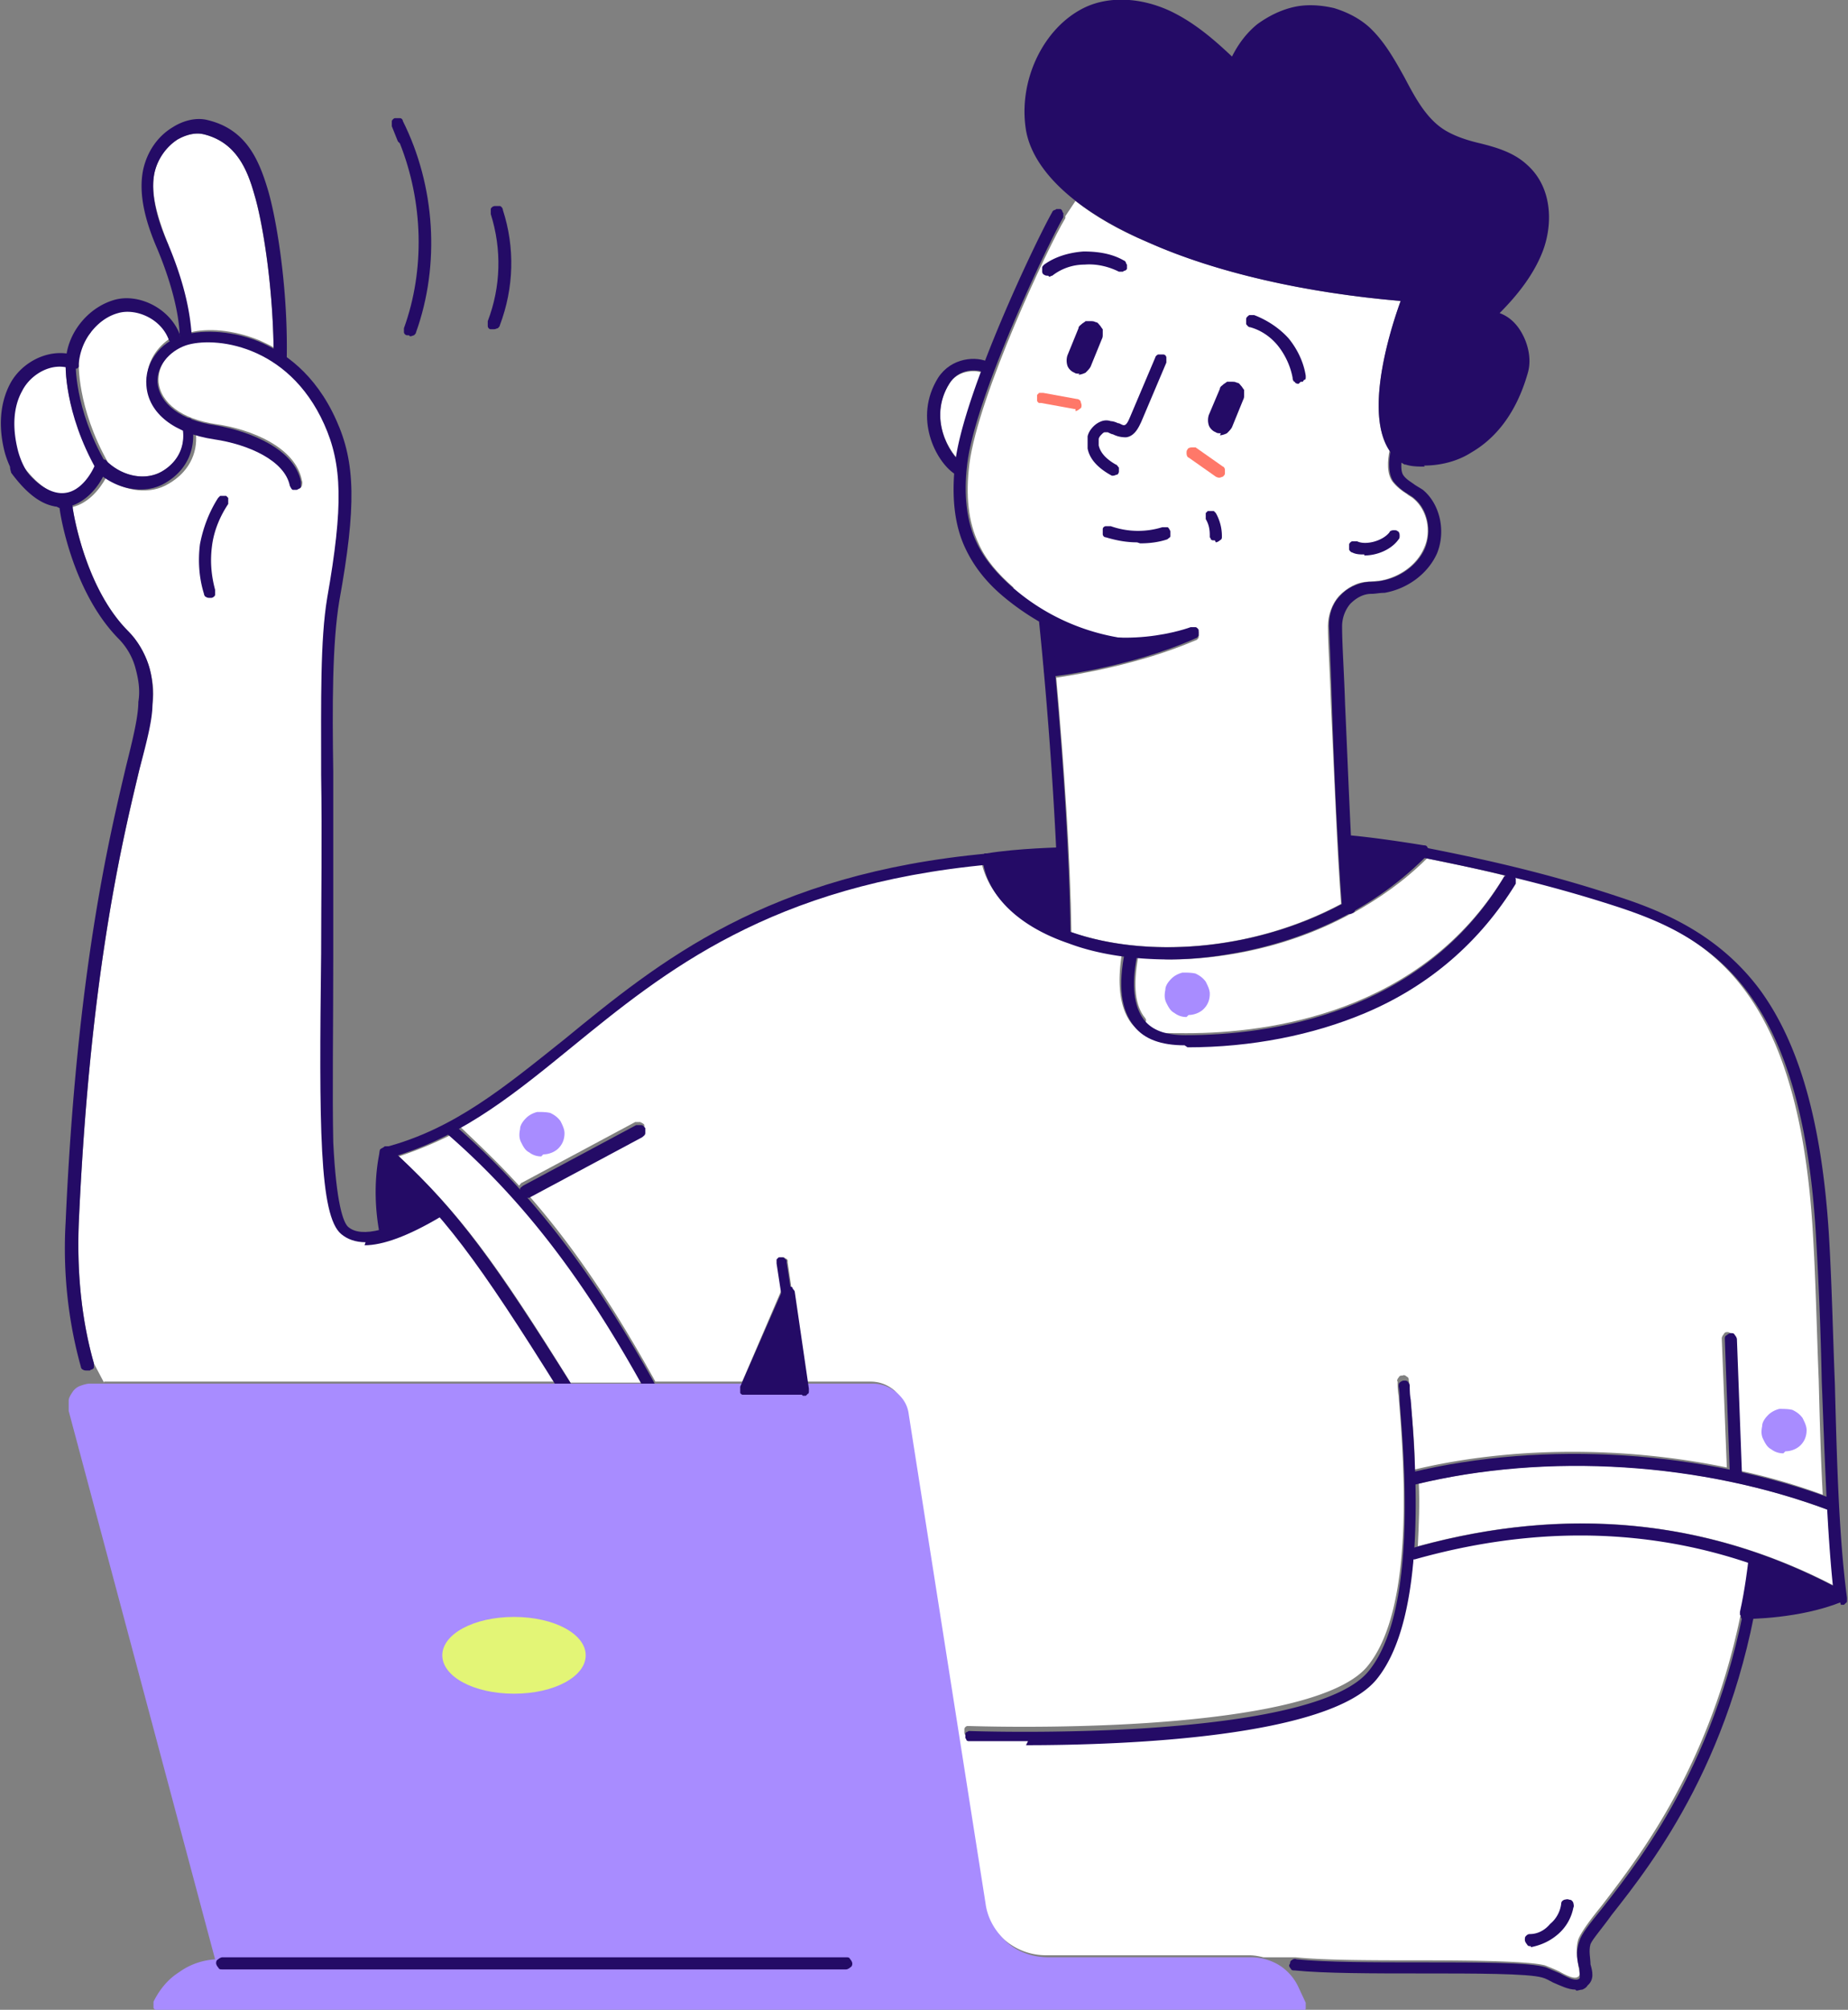
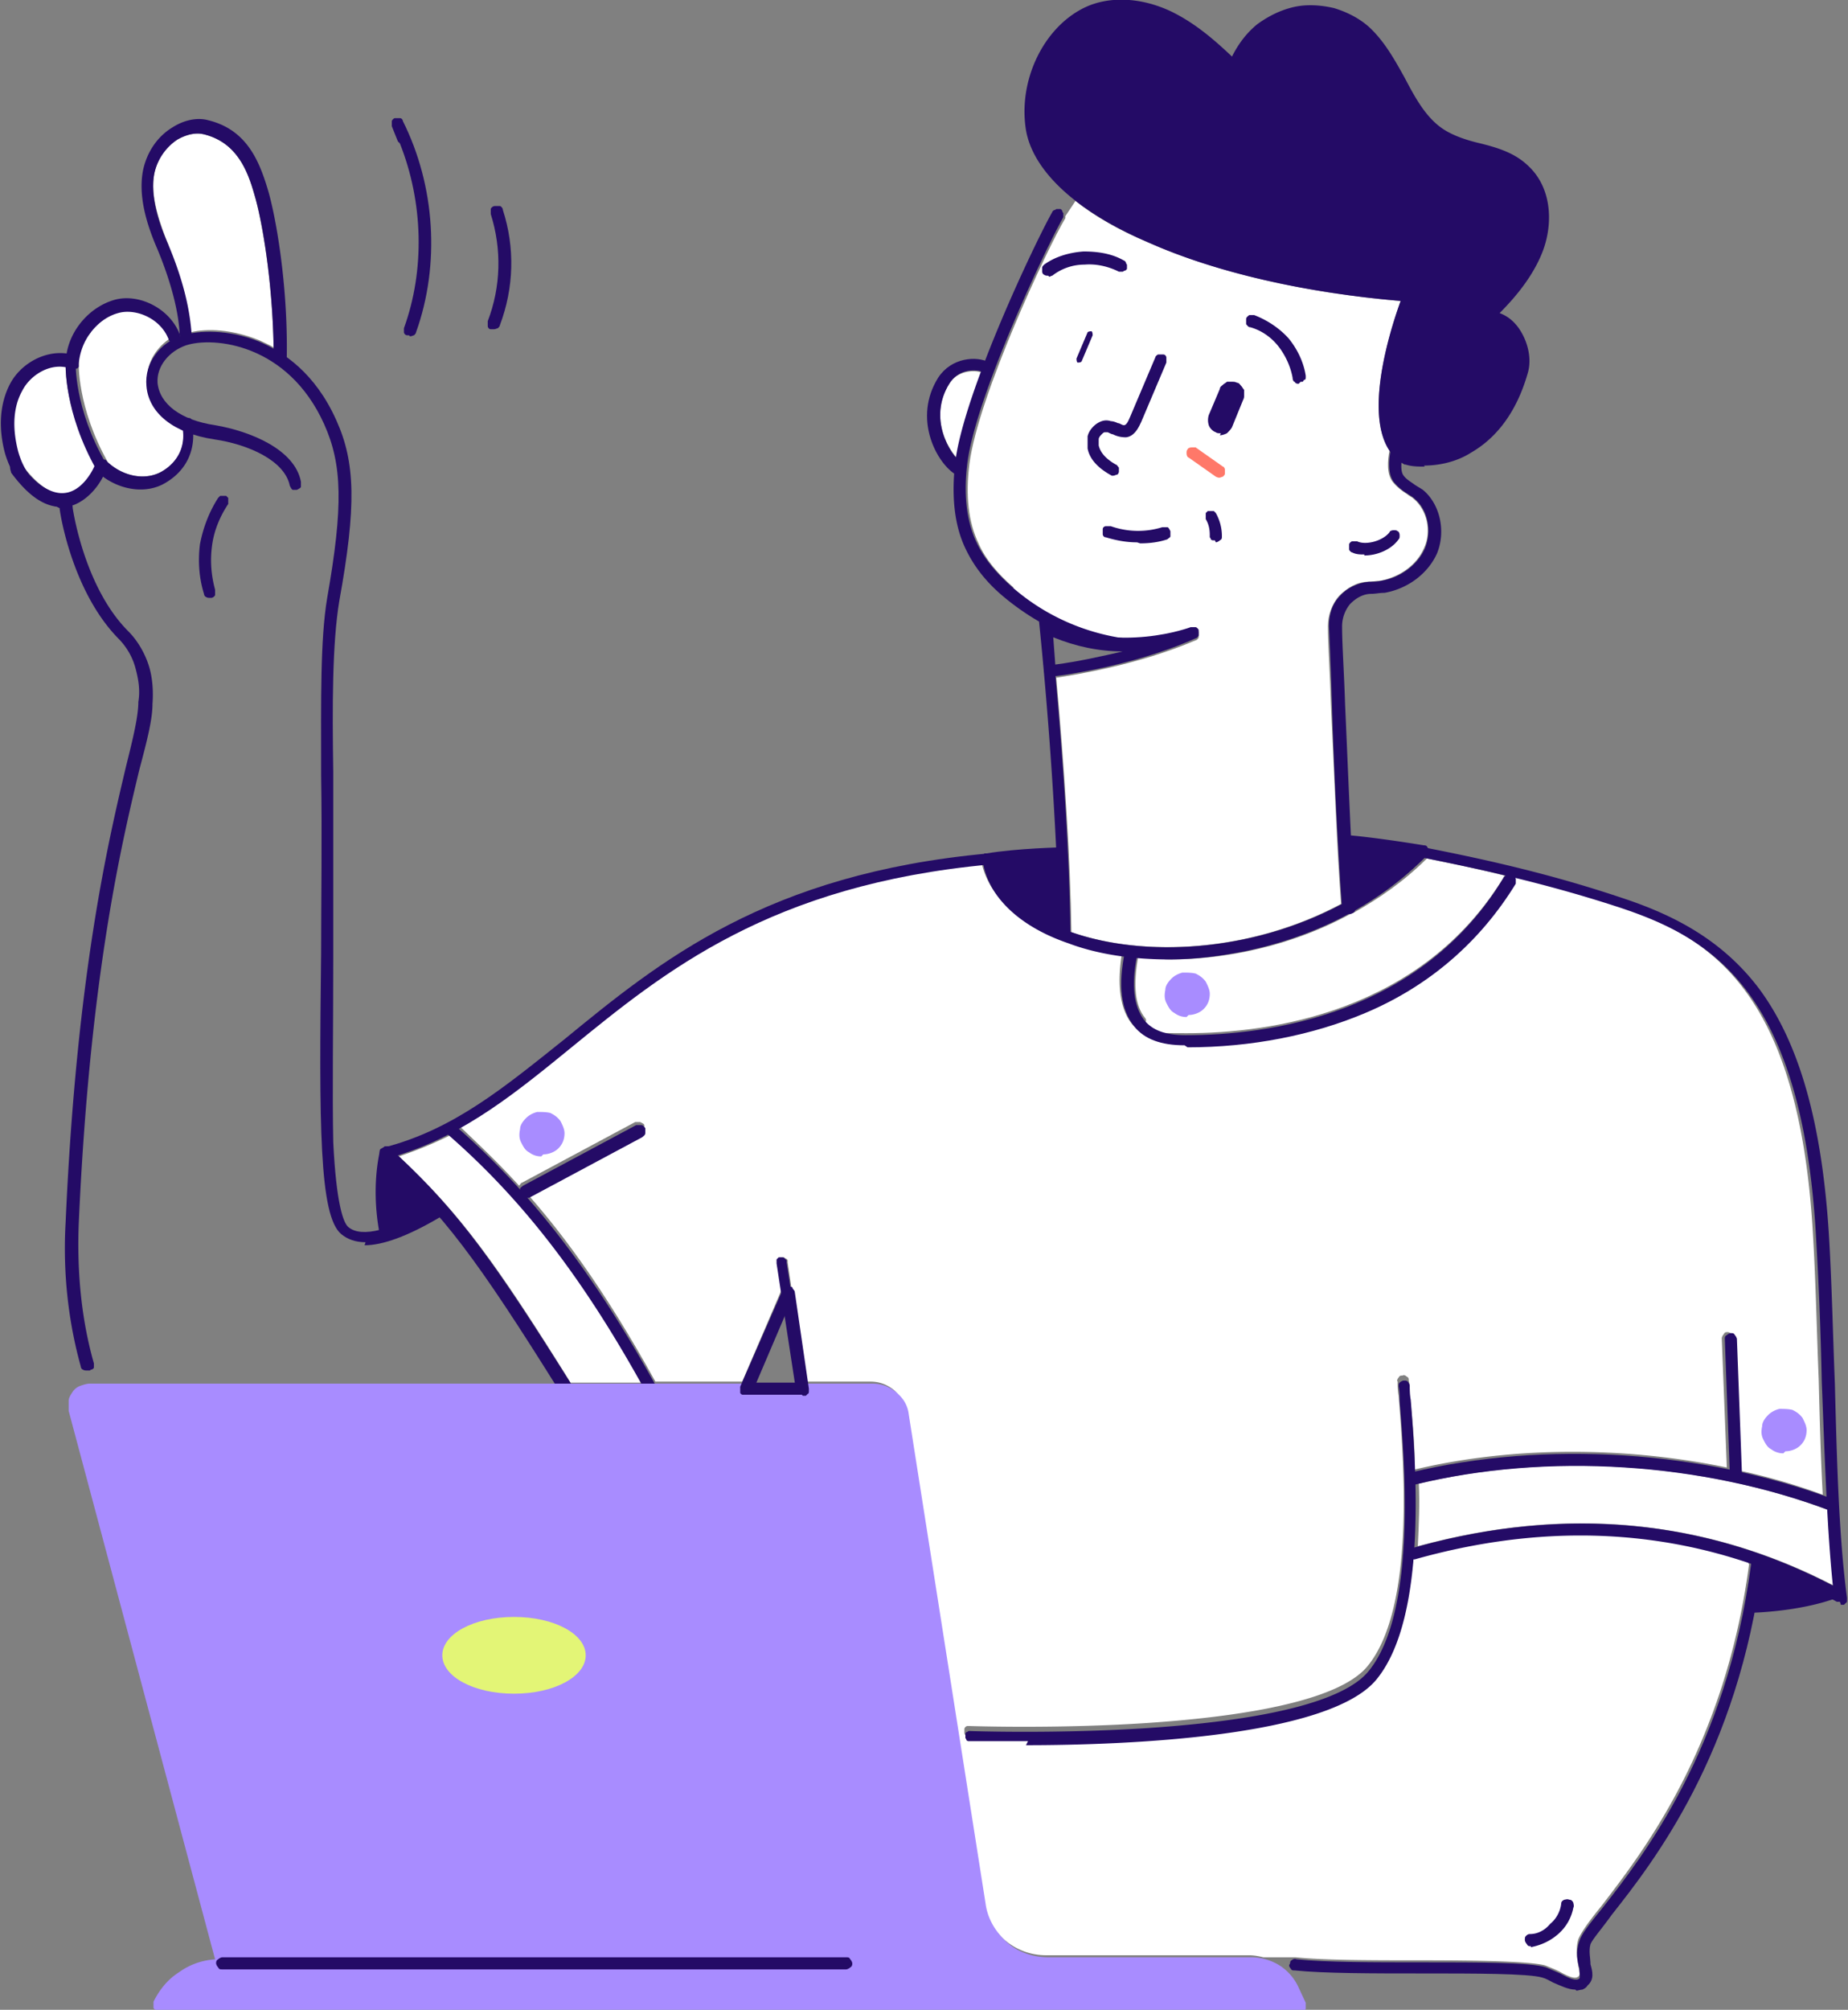
<svg xmlns="http://www.w3.org/2000/svg" fill="none" viewBox="0 0 310 337">
  <rect x="0" y="0" width="310" height="337" fill="#808080" stroke="none" />
  <g clip-path="url(#a)">
    <path d="M226.826 153.09h.169c4.235-2.371 8.47-5.25 12.366-9.145 4.066.847 8.47 1.693 13.044 2.879-13.891 23.031-39.47 26.418-53.361 26.418-13.89 0-5.59-.847-6.945-2.54-1.694-2.033-2.033-5.419-1.186-10.161 1.863 0 3.727.338 5.59.338 4.235 0 8.47-.508 12.705-1.354 4.913-1.016 11.181-2.879 17.618-6.435ZM160.59 76.883c-2.032-2.201-4.573-7.45-1.355-12.531 1.355-2.202 4.066-2.371 5.59-1.863-2.032 5.419-3.557 10.669-4.235 14.564v-.17Z" fill="#fff" />
    <path d="M170.076 98.56c-2.71-2.371-4.743-4.742-5.929-7.451-1.694-3.557-2.202-7.96-1.525-13.379 1.525-11.516 13.214-36.41 16.093-41.151v-.339l1.694-2.54c3.219 2.54 7.284 4.911 12.197 6.943 11.519 5.08 26.426 8.468 42.35 9.822-1.525 4.403-6.268 18.628-1.864 25.064-.338 1.693-.508 3.895.509 5.25.677.846 1.524 1.523 2.371 2.032.339.338.847.508 1.186.846 2.202 1.863 3.049 5.42 1.694 8.298-1.186 2.71-3.896 4.742-7.284 5.42-.678 0-1.355.169-2.033.169-1.863 0-3.557 1.016-4.913 2.37-1.185 1.355-1.863 3.218-1.863 5.081 0 3.048.339 7.79.508 13.209.508 10.838 1.017 24.386 1.694 33.361-15.246 8.129-33.033 8.976-45.229 4.742-.17-12.362-1.186-27.434-2.541-42.675 3.388-.508 13.89-2.202 23.377-6.266.169 0 .508-.339.508-.508v-.847c0-.169-.339-.508-.508-.508h-.847s-5.252 1.863-12.028 1.693c-6.606-1.185-12.874-4.064-18.125-8.636h.508ZM28.29 41.151c-1.356-3.387-3.219-8.298-2.372-12.193.508-2.37 1.863-4.403 3.896-5.588 1.525-.847 3.05-1.186 4.404-.847 5.421 1.355 7.285 5.927 8.47 10.16 1.186 4.065 3.05 14.395 3.22 25.572-.848-.508-1.695-.847-2.373-1.185-4.573-1.863-8.808-2.032-11.519-1.355-.338-3.218-1.185-7.96-3.896-14.225l.17-.339ZM15.246 55.546c1.186-1.524 2.71-2.54 4.574-3.218 2.88-.847 6.945.847 8.47 4.403v.17c-2.372 1.693-3.896 4.402-3.557 7.281.169 3.218 2.371 5.758 5.928 7.452.509 3.217-.677 5.927-3.557 7.45-2.71 1.525-6.437.848-8.978-1.523-5.251-9.314-4.913-16.766-4.913-16.766 0-1.862.847-3.725 2.033-5.08v-.17ZM4.065 78.407c-.508-.846-.847-1.693-1.186-2.878-1.016-3.895-.847-7.452.678-10.161 1.355-2.54 4.573-4.572 7.453-3.895 0 2.37.678 8.806 5.082 16.765-.847 1.863-2.54 4.234-4.912 4.573-2.203.338-4.574-1.186-7.115-4.404Z" fill="#fff" />
-     <path d="m17.449 231.836-1.694-3.218c-2.033-7.113-2.88-15.072-2.541-23.539 1.863-41.659 7.284-64.013 10.164-76.037 1.185-5.08 2.032-8.467 2.202-11.007.339-2.202 0-4.403-.678-6.605-.677-2.032-1.863-4.064-3.388-5.588-7.114-7.113-9.147-19.475-9.317-20.66v-.17c2.71-.677 4.574-3.048 5.59-4.911 3.219 2.37 7.454 2.879 10.503 1.016 3.219-1.863 4.913-4.911 4.574-8.467 1.016.338 2.033.677 3.219.846 5.76.847 11.857 3.726 12.704 7.79 0 .34.17.508.509.678h.678c.338 0 .507-.17.677-.508 0-.17.17-.508 0-.847-1.017-5.588-8.47-8.637-14.4-9.483-5.759-.847-9.316-3.557-9.655-7.113-.17-2.71 1.694-5.42 4.743-6.266 4.744-1.524 17.11-.339 23.208 13.21 3.05 6.604 3.05 13.716.508 29.127-1.186 7.282-1.186 17.273-1.016 28.958v30.652c-.339 28.958-.17 44.03 3.388 47.078 1.016.847 2.371 1.355 4.065 1.355 1.694 0 2.203-.169 3.388-.508.508 0 4.405-.508 8.81-3.895 5.42 6.266 10.84 14.225 19.48 27.942H17.449v.17Z" fill="#fff" />
    <path d="M95.71 231.836c-12.536-20.153-18.634-28.451-28.798-37.934a65.966 65.966 0 0 0 8.64-3.556c12.196 10.669 22.19 23.539 32.185 41.49H95.71Z" fill="#fff" />
    <path d="M293.399 262.318c-4.066 30.821-18.126 48.603-24.733 57.239-2.202 2.71-3.388 4.403-3.896 5.589-.508 1.693-.169 3.217 0 4.572.17.677.339 1.524 0 1.694-.508.508-1.694 0-3.218-.847-.678-.339-1.525-.678-2.372-1.016-2.541-.678-11.011-.847-20.667-.847-8.131 0-16.431 0-21.175-.508h-5.42c-.678-.169-1.525-.339-2.372-.339h-34.049c-2.541 0-4.913-.846-6.945-2.54-1.864-1.693-3.219-3.895-3.558-6.435l-12.874-81.964c-.17-1.524-1.017-2.71-2.033-3.726-1.186-1.016-2.541-1.524-4.065-1.524H135.18l-1.016-6.266-1.356-9.144-.677-4.573v-.338s0-.17-.339-.339c0 0-.169 0-.339-.169h-.677l-.339.338c-.17.17 0 .17 0 .339v.339l.677 4.403-6.606 15.41H109.94c-6.946-12.531-13.722-22.692-21.345-31.329l18.973-10.161c.169 0 .508-.338.508-.677v-.847c0-.169-.339-.338-.677-.508h-.847l-18.973 10.161c-.17 0-.339.339-.508.508-3.219-3.556-6.607-6.774-9.995-9.991 6.607-3.726 12.536-8.468 18.465-13.548 15.415-12.701 33.032-27.096 69.114-30.652 1.186 5.589 6.268 10.33 14.23 13.04 2.88 1.016 6.098 1.693 9.317 2.201-.847 5.25-.339 9.314 1.694 11.855 1.863 2.201 4.574 3.217 8.47 3.217 10.672 0 21.005-2.032 29.814-5.758 10.842-4.741 19.481-12.023 25.24-21.676v-.677c5.421 1.354 11.011 2.878 16.94 4.741 15.754 5.081 31.17 13.548 33.711 54.53.508 8.129.677 16.765 1.016 25.233.17 6.604.339 13.209.678 19.305a102.525 102.525 0 0 0-14.06-4.064l-.847-22.185c0-.338 0-.508-.339-.677-.17-.169-.508-.339-.678-.339-.339 0-.508 0-.677.339-.17.169-.339.508-.339.677l.847 21.677c-17.279-3.557-35.913-3.557-52.344.338 0-4.911-.509-9.314-.847-12.531 0-.847 0-1.694-.17-2.371 0-.339 0-.508-.339-.677-.169-.17-.508-.339-.677-.17-.339 0-.508 0-.678.339-.169.169-.339.508-.169.677 0 .678 0 1.524.169 2.371.847 10.669 2.88 35.563-5.251 45.385-4.066 4.911-16.771 8.129-36.929 9.484-15.415 1.016-29.645.508-29.814.508h-.339s-.17 0-.339.169c0 0-.169.169-.169.339v.677s0 .169.169.339c0 0 .169.169.339.169h9.994c16.94 0 50.82-1.185 58.782-11.008 3.727-4.572 5.421-11.854 6.098-19.644 19.481-5.588 38.284-5.419 55.732.508v.339l.509 1.016Z" fill="#fff" />
    <path d="M237.836 259.27c.169-3.557.339-7.113.169-10.5 21.853-5.249 47.432-3.556 68.607 4.403.169 4.403.508 8.637 1.016 12.701-21.513-11.177-45.06-13.378-69.792-6.604Z" fill="#fff" />
    <path d="M68.606 56.223h-.338s-.17 0-.34-.17c0 0-.169-.168-.169-.338v-.677c3.558-9.822 3.219-21.169-.677-30.99l-.339-.34-1.016-2.54v-.846c0-.17.338-.508.508-.508h.847c.339 0 .508.338.508.508 5.42 10.838 6.268 24.047 2.202 35.393 0 .17-.17.339-.339.508-.17 0-.338.17-.677.17l-.17-.17ZM82.667 55.207h-.338c-.34 0-.509-.339-.509-.508v-.847c2.203-5.758 2.372-12.023.509-17.95v-.847c0-.17.338-.508.677-.508h.847c.17 0 .508.338.508.677 2.033 6.266 1.864 13.04-.508 19.306 0 .169-.17.338-.339.508-.17 0-.338.17-.677.17h-.17ZM235.973 76.883c5.59 1.525 15.754-1.354 19.481-14.563 1.186-3.895-1.694-8.976-5.759-8.976 3.218-3.556 6.606-7.112 8.3-11.515 1.694-4.403 1.186-10.161-2.371-13.21-3.727-3.217-9.487-3.048-13.722-5.588-6.267-3.895-7.453-12.531-12.874-17.443-1.694-1.524-3.727-2.54-5.929-3.048-2.202-.508-4.574-.508-6.607 0-2.202.508-4.235 1.694-5.929 3.218s-2.879 3.387-3.557 5.588c-3.388-3.217-6.945-6.435-11.18-8.467-4.235-2.032-9.487-2.54-13.552-.508-6.776 3.387-10.164 12.023-8.978 19.475 2.033 13.378 29.645 25.232 63.186 27.773 0 0-9.148 22.692-.17 27.434l-.339-.17Z" fill="#240B66" />
    <path d="M239.022 78.238c-1.016 0-2.202 0-3.218-.338h-.17c-8.3-4.404-2.541-22.354-.677-27.435-15.924-1.355-31-4.741-42.35-9.822-12.197-5.25-19.312-12.023-20.497-18.797-1.356-8.298 2.879-17.104 9.655-20.491 4.066-2.032 9.487-1.863 14.569.508 3.896 1.863 7.114 4.572 10.333 7.62 1.016-2.032 2.372-3.895 4.235-5.419 1.863-1.354 3.896-2.37 6.098-2.879 2.202-.508 4.574-.338 6.776.17 2.202.677 4.235 1.693 5.929 3.217 2.541 2.371 4.235 5.42 5.929 8.468 1.864 3.556 3.727 6.943 6.776 8.806 1.694 1.016 3.727 1.693 5.929 2.201 2.71.678 5.59 1.524 7.792 3.556 4.235 3.726 4.405 9.823 2.711 14.395-1.525 4.064-4.405 7.62-7.284 10.5 1.355.508 2.371 1.354 3.218 2.54 1.525 2.201 2.202 5.08 1.525 7.45-2.202 7.79-6.268 11.516-9.487 13.38-2.371 1.523-5.251 2.2-7.961 2.2l.169.17Zm-2.541-2.37c5.082 1.354 14.568-1.186 18.126-13.887.508-1.694 0-4.064-1.186-5.589-1.016-1.354-2.202-2.032-3.557-2.032-.17 0-.339 0-.509-.17 0 0-.338-.338-.338-.507v-.508c0-.17 0-.339.338-.508 3.05-3.218 6.438-6.943 8.132-11.177 1.355-3.726 1.355-9.145-2.033-12.193-1.864-1.694-4.405-2.37-7.115-3.048-2.202-.508-4.574-1.186-6.437-2.371-3.557-2.202-5.59-5.927-7.623-9.653-1.525-2.879-3.049-5.758-5.421-7.79a12.914 12.914 0 0 0-5.421-2.879 13.075 13.075 0 0 0-6.267 0 11.57 11.57 0 0 0-5.421 3.049c-1.525 1.524-2.71 3.217-3.388 5.25 0 0 0 .338-.339.507 0 0-.339.17-.508.17h-.508s-.339 0-.508-.17c-3.388-3.217-6.946-6.435-11.011-8.298-4.405-2.032-9.148-2.201-12.705-.508-5.929 3.049-9.656 10.838-8.47 18.29 1.016 6.096 7.792 12.193 19.142 17.104 11.688 5.08 26.934 8.467 43.197 9.822h.508s.339.17.339.339v1.016c-2.372 5.927-7.285 22.353-.847 26.079l-.17-.339ZM196.163 160.879c-6.098 0-12.027-.846-16.94-2.709-8.47-2.879-13.721-8.129-14.399-14.056v-.339s0-.338.17-.338l.338-.339h.678s.339 0 .339.169l.339.339v.339c.508 5.08 5.251 9.653 13.043 12.362 15.924 5.589 41.672 2.371 58.274-14.225 0 0 .169-.169.338-.169h.678s.169 0 .339.169c0 0 .169.169.169.339v.677s0 .169-.169.339c-10.164 10.33-22.361 14.394-30.661 16.088-4.235.846-8.47 1.354-12.705 1.354h.169Z" fill="#240B66" />
    <path d="M198.705 175.274c-3.896 0-6.776-1.016-8.47-3.218-2.202-2.709-2.71-6.774-1.525-12.531 0-.339.17-.508.509-.678.169 0 .508-.169.847 0 .338 0 .508.17.677.508 0 .17.17.508 0 .847-1.016 5.08-.508 8.637 1.186 10.838 1.355 1.694 3.557 2.54 6.945 2.54 13.891 0 39.47-3.387 53.361-26.418 0-.169.339-.338.678-.508h.847c.169 0 .338.339.508.678v.846c-5.929 9.653-14.399 17.104-25.241 21.677-8.808 3.725-19.142 5.758-29.814 5.758l-.508-.339ZM94.863 233.868h-.508s-.34-.17-.34-.339c-14.06-22.523-19.65-29.974-29.983-39.288 0 0-.17-.339-.339-.508v-.508c0-.17 0-.339.34-.509 0 0 .338-.169.507-.338 11.689-3.048 20.159-10.161 30.153-18.12 15.924-13.04 33.88-27.773 71.148-31.16.339 0 .508 0 .678.169.169.17.338.508.338.678 0 .338 0 .508-.169.677-.169.169-.508.339-.678.339-36.759 3.387-54.546 17.95-70.13 30.651-9.148 7.452-17.788 14.564-29.137 18.121 10.333 9.652 16.262 17.95 29.136 38.441 0 .17.17.508 0 .847 0 .339-.17.508-.508.677 0 0-.339.17-.508.17Z" fill="#240B66" />
    <path d="M308.645 268.584h-.508c-21.683-11.854-45.568-14.225-70.809-7.113h-.677s-.17 0-.339-.338c0 0 0-.17-.169-.339v-.677s0-.17.338-.339c0 0 .17 0 .339-.169 25.071-7.113 48.787-5.081 70.64 6.265-1.017-9.991-1.356-21.676-1.864-34.208a627.598 627.598 0 0 0-1.016-25.232c-2.541-40.982-17.957-49.449-33.711-54.53-12.027-3.895-23.038-6.266-32.355-8.129h-.339l-.338-.338v-1.016l.338-.339h.678c9.486 1.863 20.497 4.234 32.694 8.298 7.792 2.54 16.77 6.435 23.546 15.411 6.776 9.144 10.503 22.523 11.689 40.981.508 8.298.678 16.935 1.016 25.233.339 13.209.678 25.741 2.033 35.902v.508s0 .338-.169.338l-.339.339h-.508l-.17-.508ZM109.262 233.868h-.508s-.339-.17-.339-.339c-10.503-19.136-20.836-32.515-33.541-43.522-.17-.169-.339-.508-.339-.677 0-.339 0-.508.17-.678.169-.169.508-.339.677-.339.339 0 .508 0 .678.17 12.874 11.177 23.377 24.724 34.049 44.03v1.016s-.169.339-.339.339h-.508Z" fill="#240B66" />
    <path d="M88.257 200.676c-.17 0-.509 0-.678-.169-.17-.17-.339-.339-.339-.508v-.678c0-.169.339-.339.508-.508l18.973-10.161h.847c.339 0 .508.339.678.508v.847c0 .339-.339.508-.508.677l-18.973 10.161h-.508v-.169ZM307.459 253.343h-.339c-21.513-8.129-47.601-9.822-69.792-4.403h-.847c-.17 0-.339-.339-.508-.678v-.846c0-.17.338-.339.677-.508 22.53-5.42 49.126-3.726 71.148 4.572.169 0 .339.169.508.508v.677c0 .17-.169.508-.339.678-.169 0-.339.169-.677.169l.169-.169Z" fill="#240B66" />
    <path d="M291.197 248.262c-.338 0-.508 0-.677-.338-.17-.17-.339-.509-.339-.678l-.847-22.692c0-.339 0-.508.339-.678.169-.169.508-.338.677-.338.339 0 .509 0 .678.338.169.17.339.508.339.678l.847 22.692c0 .339 0 .508-.339.678-.169.169-.508.338-.678.338ZM172.448 291.954h-9.994s-.17 0-.339-.169c0 0 0-.17-.17-.339v-.678s0-.169.17-.338c0 0 .169 0 .339-.17h.338s14.399.508 29.815-.508c20.158-1.354 32.863-4.572 36.928-9.483 8.132-9.822 6.099-34.716 5.252-45.385 0-.847 0-1.693-.17-2.371 0-.339 0-.508.17-.677.169-.17.508-.339.677-.339.339 0 .509 0 .678.169.169.17.339.508.339.678 0 .677 0 1.524.169 2.371.847 10.838 2.88 36.409-5.759 46.909-7.962 9.652-41.842 11.007-58.782 11.007l.339-.677ZM226.148 153.259c-.339 0-.508 0-.677-.339-.17-.169-.339-.339-.339-.677-.678-8.976-1.355-22.862-1.694-34.039-.17-5.419-.339-9.991-.508-13.209 0-1.863.508-3.726 1.863-5.08 1.186-1.355 3.049-2.202 4.913-2.371.677 0 1.355 0 2.032-.17 3.219-.508 6.099-2.71 7.285-5.419 1.185-2.879.508-6.435-1.694-8.298-.339-.338-.678-.508-1.186-.846-.847-.509-1.694-1.186-2.372-2.033-1.694-2.37 0-7.45.339-7.959 0-.17.339-.508.508-.508h.847c.17 0 .508.339.508.508v.847c-.677 1.863-1.355 5.08-.508 6.096.508.678 1.186 1.016 1.864 1.524.508.34.847.508 1.355.847 2.88 2.371 3.896 6.943 2.371 10.669-1.524 3.387-4.912 5.927-8.808 6.604-.847 0-1.525.17-2.203.17-1.355 0-2.541.677-3.557 1.693a5.917 5.917 0 0 0-1.355 3.726c0 3.048.339 7.79.508 13.209.508 11.177 1.016 25.063 1.694 34.039 0 .338 0 .508-.169.677-.17.169-.509.339-.678.339h-.339ZM189.557 109.398c-7.792-1.016-15.076-4.234-21.174-9.314-3.05-2.54-5.082-5.25-6.438-8.129-1.863-3.895-2.371-8.806-1.694-14.564 1.525-11.854 13.552-37.086 16.263-41.828 0 0 0-.17.339-.339 0 0 .169 0 .338-.17h.678s.169 0 .339.34c0 0 0 .169.169.338v.678c-2.71 4.741-14.568 29.635-16.093 41.15-.677 5.25-.169 9.823 1.525 13.38 1.186 2.54 3.049 4.91 5.929 7.45 5.59 4.912 12.535 7.96 19.989 8.807h.339s.169 0 .338.169c0 0 0 .169.17.339v.677s0 .169-.17.339c0 0-.169 0-.338.169h-.339l-.17.508Z" fill="#240B66" />
    <path d="M178.715 157.662c-.339 0-.508 0-.678-.339-.169-.169-.338-.508-.338-.677-.339-14.903-1.525-34.039-3.388-52.328v-.339s0-.169.169-.339l.339-.338h.677s.339 0 .339.169l.339.339v.338c1.863 18.459 3.219 37.595 3.388 52.498v.338s0 .17-.169.339c0 0-.17.169-.339.169h-.339v.17ZM228.857 92.971c-.677 0-1.355 0-2.032-.338-.17 0-.509-.34-.509-.508v-.847c0-.17.339-.508.509-.508h.847c1.355.677 4.235 0 5.42-1.524 0-.17.339-.339.678-.339s.508 0 .678.17c.169 0 .338.338.338.677 0 .338 0 .508-.169.677-1.186 1.694-3.557 2.71-5.76 2.71v-.17ZM187.017 79.762h-.508c-2.202-1.185-3.727-2.71-4.066-4.572v-2.032c.17-.678.509-1.186 1.017-1.694a3.69 3.69 0 0 1 1.355-.846 2.352 2.352 0 0 1 1.525 0c.338 0 .847.169 1.185.338.339 0 .678.339 1.017.339.508 0 .847-1.016 1.016-1.355l4.235-9.991c0-.17.339-.508.508-.508h.847c.339 0 .508.338.508.508v.846l-4.234 9.992c-.339.677-1.017 2.37-2.541 2.54-.847 0-1.525-.17-2.203-.508-.169 0-.508-.17-.847-.339h-.508c-.169 0-.339.17-.508.34-.169.168-.508.507-.508.846v1.016c.339 1.524 1.694 2.54 2.88 3.218.169 0 .338.338.508.507v.678c0 .17-.17.508-.339.508s-.339.17-.678.17h.339Z" fill="#240B66" />
    <path d="M204.633 80.101c-.169 0-.339 0-.677-.17l-4.574-3.217c-.17 0-.339-.339-.339-.677 0-.339 0-.508.169-.678 0-.169.339-.338.678-.338h.678l4.573 3.217c.17 0 .339.339.339.508v.678c0 .169-.169.338-.339.508-.169 0-.338.169-.677.169h.169Z" fill="#FF7869" />
    <path d="M160.591 79.593c-.17 0-.339 0-.509-.17-3.049-2.032-6.945-9.313-2.71-16.087 2.202-3.387 6.437-3.726 8.639-2.54 0 0 .17 0 .339.169 0 0 0 .17.17.338v.678s0 .17-.339.339c0 0-.17 0-.339.169h-.678c-1.355-.677-4.404-.677-5.929 1.863-3.557 5.758 0 11.854 2.203 13.378.169 0 .338.339.338.508v.678c0 .169-.169.338-.338.508-.17 0-.339.169-.678.169h-.169ZM204.634 70.787c.169 0 .508 0 .677-.17l1.864-4.402c0-.17 0-.508-.339-.678-.169 0-.508 0-.678.17l-1.863 4.403c0 .169 0 .508.339.677Z" fill="#240B66" />
    <path d="M204.802 72.65c-.338 0-.677 0-.847-.17-.508-.169-1.016-.677-1.185-1.185a2.875 2.875 0 0 1 0-1.694l1.863-4.403c0-.338.339-.508.508-.677.17-.17.508-.339.678-.508h.847c.339 0 .508 0 .847.17.339 0 .508.338.677.507.17.17.339.508.509.678v.847c0 .338 0 .508-.17.846l-1.863 4.573c-.17.338-.508.677-.847 1.016-.339.17-.847.338-1.186.338l.169-.338Z" fill="#240B66" />
-     <path d="M180.41 68.585h-.17l-5.59-1.016h-.339s-.169 0-.338-.338v-1.016l.338-.34h.678l5.59 1.017c.339 0 .508.17.678.339 0 .169.169.508.169.677 0 .339 0 .508-.339.677-.169.17-.508.34-.677.34v-.34Z" fill="#FF7869" />
    <path d="M183.121 55.546c-.169 0-.508 0-.678.17l-1.863 4.402c0 .17 0 .508.169.677.17 0 .509 0 .678-.169l1.863-4.403c0-.17 0-.508-.169-.677Z" fill="#240B66" />
-     <path d="M181.088 62.658c-.339 0-.678 0-.847-.169-.509-.17-1.017-.677-1.186-1.185a2.875 2.875 0 0 1 0-1.694l1.863-4.572c0-.339.339-.508.508-.678.17-.169.509-.338.678-.508h.847c.339 0 .508 0 .847.17.339 0 .508.338.678.508.169.169.338.508.508.677v.847c0 .338 0 .508-.17.846l-1.863 4.573c-.169.339-.508.677-.847 1.016-.339.17-.847.339-1.186.339l.17-.17ZM175.666 105.164l.508 7.452s13.044-1.525 24.055-6.436c0 0-12.366 4.742-24.563-1.016Z" fill="#240B66" />
    <path d="M176.175 113.632c-.339 0-.508 0-.678-.339-.169-.169-.338-.508-.338-.677l-.509-7.452v-.508s.17-.338.339-.338c0 0 .339 0 .508-.17h.509c11.688 5.589 23.715 1.016 23.715 1.016h.847c.17 0 .509.339.509.508v.847c0 .169-.339.508-.509.508-11.01 4.911-23.885 6.435-24.393 6.435v.17Zm.508-6.774.339 4.572c3.896-.508 7.623-1.355 11.35-2.201-4.066 0-7.962-.847-11.689-2.371ZM264.262 333.613c-1.186 0-2.541-.677-3.727-1.185-.677-.339-1.186-.678-1.863-.847-2.372-.677-11.35-.677-20.159-.677-8.131 0-16.431 0-21.344-.508-.339 0-.508 0-.677-.339-.17-.169-.339-.508-.17-.678.17-.169 0-.508.339-.677.169-.169.508-.339.847-.169 4.743.508 13.044.508 21.175.508 9.656 0 18.125 0 20.666.847.847.338 1.525.677 2.372 1.016 1.525.846 2.71 1.354 3.219.846.169-.169 0-1.016 0-1.693-.339-1.186-.678-2.71 0-4.572.338-1.186 1.694-2.879 3.896-5.589 6.776-8.637 20.836-26.587 24.901-57.578 0-.339.17-.508.339-.677.17 0 .508-.17.678-.17.339 0 .508.17.677.339 0 .169.17.508.17.678-4.066 31.667-18.295 49.787-25.241 58.594-1.694 2.37-3.218 4.064-3.557 4.911-.339 1.185 0 2.37 0 3.386.339 1.186.678 2.541-.508 3.557-.17.338-.508.508-.847.677-.339 0-.678.17-1.017.17l-.169-.17ZM17.11 79.254h-.508s-.339-.17-.339-.338c-5.59-9.823-5.251-17.782-5.251-18.12v-.34s0-.169.17-.338c0 0 .169 0 .338-.17h.678s.169 0 .338.17c0 0 0 .17.17.339v.338s-.339 7.621 5.082 16.935v.677s0 .34-.17.34l-.338.338h-.509l.34.17Z" fill="#240B66" />
    <path d="M10.333 85.012c-2.88 0-5.59-1.863-8.47-5.758 0-.17-.17-.508-.17-.847 0-.338.17-.508.34-.677.169 0 .507-.17.846-.17.339 0 .508.17.678.34 2.54 3.556 5.251 5.08 7.453 4.741 2.541-.339 4.405-3.217 5.082-5.08 0 0 0-.339.34-.339 0 0 .338-.17.507-.17h.509s.338 0 .508.34c2.71 2.54 6.437 3.217 9.147 1.693 2.88-1.694 4.235-4.572 3.388-7.96v-.677s0-.17.339-.338h1.016s.17 0 .34.338v.339c.846 4.233-.678 7.96-4.405 10.16-3.05 1.864-7.284 1.355-10.503-1.015-1.016 2.032-3.218 4.572-6.098 5.08h-.847ZM35.234 100.253c-.169 0-.508 0-.677-.169-.17 0-.339-.339-.339-.508-.847-2.71-1.016-5.589-.678-8.298.509-2.71 1.525-5.42 3.05-7.79l.338-.339H37.946l.339.339v1.016c-1.355 2.032-2.372 4.403-2.71 6.943-.34 2.54-.17 4.911.508 7.451v.847c0 .17-.34.508-.678.508h-.339.17ZM46.754 60.965h-.338s-.17 0-.34-.17c0 0-.169-.169-.169-.338v-.339c0-11.854-1.863-23.031-3.218-27.434-1.186-4.234-3.05-8.806-8.47-10.16-1.355-.34-2.88 0-4.405.846a9.24 9.24 0 0 0-3.896 5.588c-.847 3.895.847 8.806 2.372 12.193 3.049 7.282 3.727 12.362 3.896 15.58 0 .339 0 .508-.339.677-.17.17-.508.34-.677.34-.34 0-.509 0-.678-.34-.17-.169-.339-.508-.339-.677 0-2.879-.847-7.96-3.726-14.902-1.694-3.895-3.389-8.976-2.372-13.548.678-2.879 2.372-5.42 4.913-6.943 1.863-1.186 4.065-1.694 5.928-1.186 6.268 1.524 8.47 6.435 9.995 11.516 1.355 4.403 3.388 15.918 3.218 27.942 0 .339 0 .508-.338.677-.17.17-.508.34-.678.34l-.339.338Z" fill="#240B66" />
    <path d="M61.323 208.296c-1.694 0-3.05-.508-4.066-1.354-3.726-3.049-3.726-18.29-3.388-47.079 0-9.144.17-19.475 0-29.974v-.677c0-11.685-.169-21.846 1.017-28.959 2.71-15.41 2.54-22.353-.508-29.127-6.099-13.548-18.634-14.734-23.208-13.21-2.88 1.017-4.913 3.557-4.743 6.266.339 3.557 3.896 6.266 9.656 7.113 5.928 1.016 13.382 4.064 14.398 9.483v.847c0 .17-.338.339-.677.508h-.678c-.17 0-.338-.338-.508-.677-.847-4.234-6.945-6.944-12.705-7.79-6.776-1.016-11.01-4.403-11.35-8.976-.338-3.725 2.203-7.282 6.099-8.467 2.71-.847 7.623-1.016 12.705 1.016 4.065 1.694 9.486 5.25 13.043 13.21 3.219 7.112 3.388 14.394.509 30.312-1.186 7.113-1.186 17.612-1.017 28.62V160.202c0 12.362-.17 23.2 0 31.329.508 10.33 1.694 13.548 2.541 14.225 2.202 1.863 7.284.508 14.4-3.556 0 0 .168 0 .338-.169h.508s.339 0 .339.169l.339.339V203.385s0 .339-.17.339c0 0-.17.169-.338.339-5.421 3.217-9.656 4.742-12.705 4.742l.169-.509Z" fill="#240B66" />
    <path d="M14.568 229.804c-.17 0-.508 0-.678-.17-.17 0-.338-.338-.338-.508-2.033-7.282-3.05-15.58-2.541-24.216 1.863-41.998 7.284-64.352 10.163-76.545 1.186-4.742 2.033-8.298 2.033-10.669.339-2.032 0-3.895-.508-5.758s-1.525-3.556-2.88-4.911c-7.453-7.62-9.655-20.152-9.825-21.846-.17 0-.508-.338-.847-.338-2.202-.847-6.437-2.54-8.3-8.806-1.186-4.403-.847-8.468.847-11.685 1.694-3.218 5.59-5.589 9.486-5.08.678-4.065 3.896-7.79 7.962-8.976 4.065-1.185 9.317 1.355 11.01 5.758v.846c0 .17-.338.509-.508.509h-.847c-.169 0-.508-.34-.508-.508-1.355-3.557-5.59-5.25-8.47-4.404-1.863.508-3.388 1.694-4.573 3.218-1.186 1.524-1.864 3.387-2.033 5.25v.508s-.17.339-.34.339H11.859c-3.22-1.186-6.776 1.016-8.132 3.725-1.524 2.71-1.694 6.266-.677 10.161 1.524 5.42 4.912 6.605 6.945 7.451 1.017.339 2.202.847 2.202 2.032.17 1.186 2.203 13.548 9.317 20.661 1.525 1.524 2.71 3.556 3.388 5.588.678 2.032.847 4.403.678 6.605 0 2.54-.847 5.927-2.202 11.007-2.88 12.024-8.3 34.378-10.164 76.037-.34 8.467.508 16.427 2.54 23.539v.678s0 .169-.338.338c0 0-.17 0-.339.17h-.509ZM175.837 46.232c-.17 0-.508 0-.678-.17-.169 0-.339-.338-.339-.508v-.677c0-.17.17-.339.339-.508 1.864-1.355 4.235-2.032 6.607-2.202 2.371 0 4.743.34 6.776 1.524 0 0 .169 0 .338.34 0 0 0 .169.17.338v.677s0 .17-.339.339c0 0-.169 0-.339.17h-.677c-1.694-.847-3.727-1.355-5.76-1.186a8.756 8.756 0 0 0-5.421 1.863c-.169 0-.338.169-.508.169l-.169-.17ZM217.848 64.352c-.17 0-.508 0-.678-.339-.169 0-.339-.339-.339-.677-.338-1.863-1.185-3.726-2.371-5.25s-2.88-2.71-4.743-3.218c-.339 0-.509-.338-.678-.508v-.846c0-.34.339-.509.508-.678h.847c2.202.847 4.235 2.202 5.76 3.895 1.524 1.863 2.541 4.064 2.88 6.266v.339s0 .338-.17.338c-.169 0-.169.17-.339.34h-.338l-.339.338ZM190.744 90.94c-1.863 0-3.557-.34-5.251-.847-.339 0-.509-.34-.509-.508v-.847c0-.339.339-.508.509-.508h.847a13.73 13.73 0 0 0 8.639.17h.847c.169 0 .339.338.508.676v.847c0 .17-.339.339-.508.508-1.525.508-3.049.678-4.574.678l-.508-.17ZM203.786 90.6h-.338s-.17 0-.339-.169c0 0 0-.17-.17-.338v-.34c0-1.015-.169-1.862-.677-2.709v-1.016l.339-.339h1.016l.339.34a7.87 7.87 0 0 1 1.016 3.894c0 .339 0 .508-.339.677-.169.17-.508.34-.677.34l-.17-.34Z" fill="#240B66" />
    <path d="M199.044 169.516a2.675 2.675 0 0 0 2.711-2.71 2.675 2.675 0 0 0-2.711-2.709 2.675 2.675 0 0 0-2.71 2.709 2.675 2.675 0 0 0 2.71 2.71Z" fill="#A88CFF" />
    <path d="M199.044 170.532a3.254 3.254 0 0 1-2.033-.677c-.678-.339-1.017-1.016-1.355-1.694-.339-.677-.339-1.355-.17-2.201 0-.678.508-1.355 1.017-1.863.508-.508 1.185-.847 1.863-1.016.678 0 1.525 0 2.202.169.678.339 1.186.678 1.694 1.355.339.677.678 1.355.678 2.032 0 1.016-.339 1.863-1.017 2.54-.677.678-1.694 1.016-2.541 1.016l-.338.339Zm0-5.25c-.339 0-.678 0-.847.339-.339.169-.509.508-.509.677v.847c0 .339.17.678.509.847.169.169.508.339.847.508h.847c.338 0 .508-.339.677-.508.17-.339.339-.508.339-.847 0-.339 0-.847-.508-1.185-.339-.339-.678-.508-1.186-.508l-.169-.17ZM90.798 192.886a2.676 2.676 0 0 0 2.71-2.71 2.675 2.675 0 0 0-2.71-2.709 2.675 2.675 0 0 0-2.71 2.709 2.676 2.676 0 0 0 2.71 2.71Z" fill="#A88CFF" />
    <path d="M90.798 193.902a3.256 3.256 0 0 1-2.033-.677c-.678-.339-1.017-1.017-1.355-1.694-.34-.677-.34-1.355-.17-2.201 0-.678.508-1.355 1.017-1.863.508-.508 1.185-.847 1.863-1.016.678 0 1.524 0 2.202.169.678.339 1.186.677 1.694 1.355.339.677.678 1.355.678 2.032 0 1.016-.34 1.863-1.017 2.54-.677.678-1.694 1.016-2.54 1.016l-.34.339Zm0-5.25c-.34 0-.678 0-.847.339-.34.169-.509.339-.509.677v.847c0 .339.17.677.509.847.169.169.508.338.847.508h.846c.34 0 .509-.339.678-.508.17-.339.339-.508.339-.847 0-.339 0-.847-.508-1.185-.339-.339-.678-.508-1.186-.508l-.17-.17ZM299.158 242.505a2.676 2.676 0 0 0 2.71-2.71 2.676 2.676 0 0 0-2.71-2.71 2.676 2.676 0 0 0-2.711 2.71 2.676 2.676 0 0 0 2.711 2.71Z" fill="#A88CFF" />
    <path d="M299.159 243.69a3.256 3.256 0 0 1-2.033-.677c-.678-.339-1.016-1.016-1.355-1.694-.339-.677-.339-1.355-.169-2.201 0-.678.508-1.355 1.016-1.863s1.186-.847 1.863-1.016c.678 0 1.525 0 2.202.169.678.339 1.186.677 1.694 1.355.339.677.678 1.355.678 2.032 0 1.016-.339 1.863-1.016 2.54-.678.678-1.694 1.016-2.541 1.016l-.339.339Zm0-5.419c-.339 0-.678 0-.847.339-.339.169-.508.508-.508.677v.847a.93.93 0 0 0 .508.846c.169.17.508.339.847.509h.847c.339 0 .508-.339.677-.509.17-.338.339-.508.339-.846 0-.339-.169-.847-.508-1.186-.339-.338-.678-.508-1.186-.508l-.169-.169Z" fill="#A88CFF" />
    <path d="M178.207 142.929s-7.453 0-12.535 1.016c0 0 2.371 9.653 12.535 12.193v-13.209Z" fill="#240B66" />
    <path d="M178.207 157.154h-.17c-10.672-2.54-13.213-12.362-13.213-12.87v-.847l.339-.339h.339c5.082-.847 12.366-1.016 12.705-1.016h.339s.169 0 .338.169c0 0 .17.17.17.339v13.378c0 .339 0 .509-.339.678-.169.169-.508.339-.678.339l.17.169Zm-11.011-12.362c.847 2.37 3.557 7.62 10.164 9.822v-10.669c-2.033 0-6.437.339-10.164.677v.17ZM226.148 141.066s4.235.169 12.705 1.693c-3.388 3.218-7.114 6.097-11.18 8.468l-1.355-10.161h-.17Z" fill="#240B66" />
    <path d="M227.502 152.243h-.508s-.339-.17-.339-.339c0 0 0-.339-.169-.508l-1.355-10.161v-.508s0-.338.169-.338l.339-.339h.508c.17 0 4.405.338 12.705 1.693.17 0 .339 0 .508.17 0 0 .17.338.339.508.17.169 0 .338 0 .508 0 .169 0 .338-.339.508-3.388 3.387-7.284 6.266-11.349 8.636h-.509v.17Zm-.169-9.992 1.016 7.282a72.758 72.758 0 0 0 8.132-6.096c-4.574-.678-7.623-1.016-9.148-1.186Z" fill="#240B66" />
    <path d="M146.36 232.852H15.076c-.339 0-.847 0-1.186.338-.338.17-.677.509-.847.678l-.508 1.016v1.185l24.732 93.141c-2.202 0-4.404.677-6.267 1.863-1.864 1.185-3.388 2.879-4.235 4.911h191.42l-1.185-2.54c-.678-1.355-1.694-2.54-2.88-3.218-1.186-.847-2.711-1.185-4.235-1.185h-34.049c-2.711 0-5.421-1.016-7.454-2.71-2.033-1.863-3.557-4.233-3.896-6.943l-12.874-81.964c-.17-1.185-.847-2.371-1.694-3.048-.847-.847-2.033-1.186-3.388-1.186l-.17-.338Z" fill="#A88CFF" />
    <path d="M218.017 337H26.088s-.339-.169-.339-.339v-1.016c1.016-2.032 2.372-3.725 4.235-4.911 1.863-1.354 3.896-2.032 6.098-2.201L11.52 236.577v-1.693c0-.508.34-1.016.678-1.524a2.632 2.632 0 0 1 1.355-1.016c.508-.17 1.017-.339 1.525-.339H146.36c1.525 0 2.88.508 4.066 1.524 1.185 1.016 1.863 2.202 2.032 3.726l12.875 81.964c.339 2.54 1.694 4.741 3.557 6.435 1.863 1.693 4.404 2.54 6.945 2.54h34.05c1.694 0 3.388.508 4.743 1.355 1.355.847 2.541 2.201 3.218 3.725l1.186 2.541v1.016s-.169.338-.339.338h-.508l-.169-.169Zm-189.558-2.032h188.033l-.508-1.185c-.508-1.186-1.355-2.202-2.541-2.879-1.016-.678-2.372-1.016-3.557-1.016h-34.05c-3.049 0-5.928-1.017-8.3-3.049-2.372-2.032-3.727-4.741-4.235-7.62l-12.874-81.964c0-1.016-.678-1.863-1.356-2.54-.677-.678-1.694-1.016-2.71-1.016H14.399c-.17 0-.338.338-.508.508 0 .169-.17.338-.339.677v.677l24.733 93.141v.508s0 .339-.17.508l-.339.339h-.508c-1.694 0-3.388.339-4.912 1.185a12.528 12.528 0 0 0-3.897 3.387v.339Z" fill="#A88CFF" />
    <path d="M141.957 330.226H37.268c-.339 0-.508 0-.677-.339-.17-.169-.339-.508-.339-.677 0-.169 0-.508.339-.677.17-.17.508-.339.677-.339h104.689c.339 0 .508 0 .677.339.17.169.339.508.339.677 0 .169 0 .508-.339.677-.169.17-.508.339-.677.339Z" fill="#240B66" />
    <path d="M86.224 282.979c6.098 0 11.01-2.371 11.01-5.25s-4.912-5.25-11.01-5.25c-6.099 0-11.011 2.371-11.011 5.25s4.913 5.25 11.01 5.25Z" fill="#E3F576" />
    <path d="M86.225 283.994c-6.776 0-12.028-2.879-12.028-6.435 0-3.556 5.252-6.435 12.028-6.435 6.776 0 12.027 2.879 12.027 6.435 0 3.556-5.251 6.435-12.027 6.435Zm0-10.668c-5.93 0-9.995 2.201-9.995 4.233 0 2.032 4.066 4.234 9.995 4.234 5.929 0 9.994-2.202 9.994-4.234s-4.065-4.233-9.994-4.233Z" fill="#E3F576" />
-     <path d="m134.502 232.852-2.372-16.258-7.114 16.258h9.486Z" fill="#240B66" />
    <path d="M134.503 233.868h-9.994s-.339-.169-.339-.339v-1.016l7.115-16.257c0-.17.169-.339.508-.508h.677c.17 0 .509 0 .509.338 0 0 .338.339.338.509l2.372 16.257v.508s0 .339-.169.339l-.339.338h-.508l-.17-.169Zm-7.792-2.032h6.776l-1.694-11.516-4.913 11.516h-.169Z" fill="#240B66" />
    <path d="M134.503 233.868c-.17 0-.509 0-.678-.339-.169 0-.339-.339-.339-.677l-3.218-20.999v-.678l.338-.338h.678s.339 0 .339.169l.339.339v.338l3.218 20.999v.339s0 .339-.169.339l-.339.338h-.508l.339.17ZM64.71 193.394s-1.524 5.588 0 13.378c0 0 4.236-.338 8.979-4.064l-8.978-9.314Z" fill="#240B66" />
-     <path d="M64.71 207.788c-.17 0-.509 0-.678-.169-.17 0-.339-.339-.339-.677-1.524-7.96 0-13.548 0-13.887 0-.169 0-.338.339-.508 0 0 .339-.169.508-.339h.508c.17 0 .34 0 .509.339l8.978 9.314s.17.17.17.339v.677s0 .17-.34.339c-4.912 3.895-9.317 4.234-9.486 4.403l-.17.169Zm.508-12.362c-.339 3.387-.339 6.774.17 9.992 2.37-.508 4.573-1.525 6.606-3.049l-6.776-6.943ZM256.809 326.331c-.338 0-.508 0-.677-.339-.17-.169-.339-.508-.339-.677 0-.339 0-.508.169-.677.17-.17.339-.339.678-.339 1.355 0 2.541-.678 3.388-1.694a5.229 5.229 0 0 0 1.863-3.387c0-.338.17-.508.509-.677.169 0 .508-.169.847 0 .338 0 .508.169.677.508 0 .169.17.508 0 .847a7.812 7.812 0 0 1-2.541 4.403c-1.355 1.185-2.88 1.863-4.574 2.201v-.169ZM292.891 270.447s8.808 0 15.754-2.71c0 0-9.148-4.403-14.399-5.588 0 0-.508 4.403-1.355 8.298Z" fill="#240B66" />
-     <path d="M292.891 271.463h-.508s-.339 0-.339-.339c0 0 0-.339-.169-.339v-.508c.847-3.725 1.355-8.128 1.355-8.128v-.339l.339-.339s.169 0 .339-.169h.508c5.421 1.185 14.229 5.419 14.738 5.588.169 0 .338.17.508.339v.508c0 .17 0 .339-.17.508 0 0-.338.339-.508.339-7.114 2.879-15.754 2.879-16.262 2.879h.169Zm2.203-8.129c-.17 1.355-.509 3.726-1.017 5.927 2.202 0 7.115-.508 11.689-1.863-2.711-1.185-7.284-3.217-10.842-4.064h.17Z" fill="#240B66" />
+     <path d="M64.71 207.788c-.17 0-.509 0-.678-.169-.17 0-.339-.339-.339-.677-1.524-7.96 0-13.548 0-13.887 0-.169 0-.338.339-.508 0 0 .339-.169.508-.339h.508c.17 0 .34 0 .509.339l8.978 9.314s.17.17.17.339v.677c-4.912 3.895-9.317 4.234-9.486 4.403l-.17.169Zm.508-12.362c-.339 3.387-.339 6.774.17 9.992 2.37-.508 4.573-1.525 6.606-3.049l-6.776-6.943ZM256.809 326.331c-.338 0-.508 0-.677-.339-.17-.169-.339-.508-.339-.677 0-.339 0-.508.169-.677.17-.17.339-.339.678-.339 1.355 0 2.541-.678 3.388-1.694a5.229 5.229 0 0 0 1.863-3.387c0-.338.17-.508.509-.677.169 0 .508-.169.847 0 .338 0 .508.169.677.508 0 .169.17.508 0 .847a7.812 7.812 0 0 1-2.541 4.403c-1.355 1.185-2.88 1.863-4.574 2.201v-.169ZM292.891 270.447s8.808 0 15.754-2.71c0 0-9.148-4.403-14.399-5.588 0 0-.508 4.403-1.355 8.298Z" fill="#240B66" />
  </g>
  <defs>
    <clipPath id="a">
      <path fill="#fff" d="M0 0h310v337H0z" />
    </clipPath>
  </defs>
</svg>